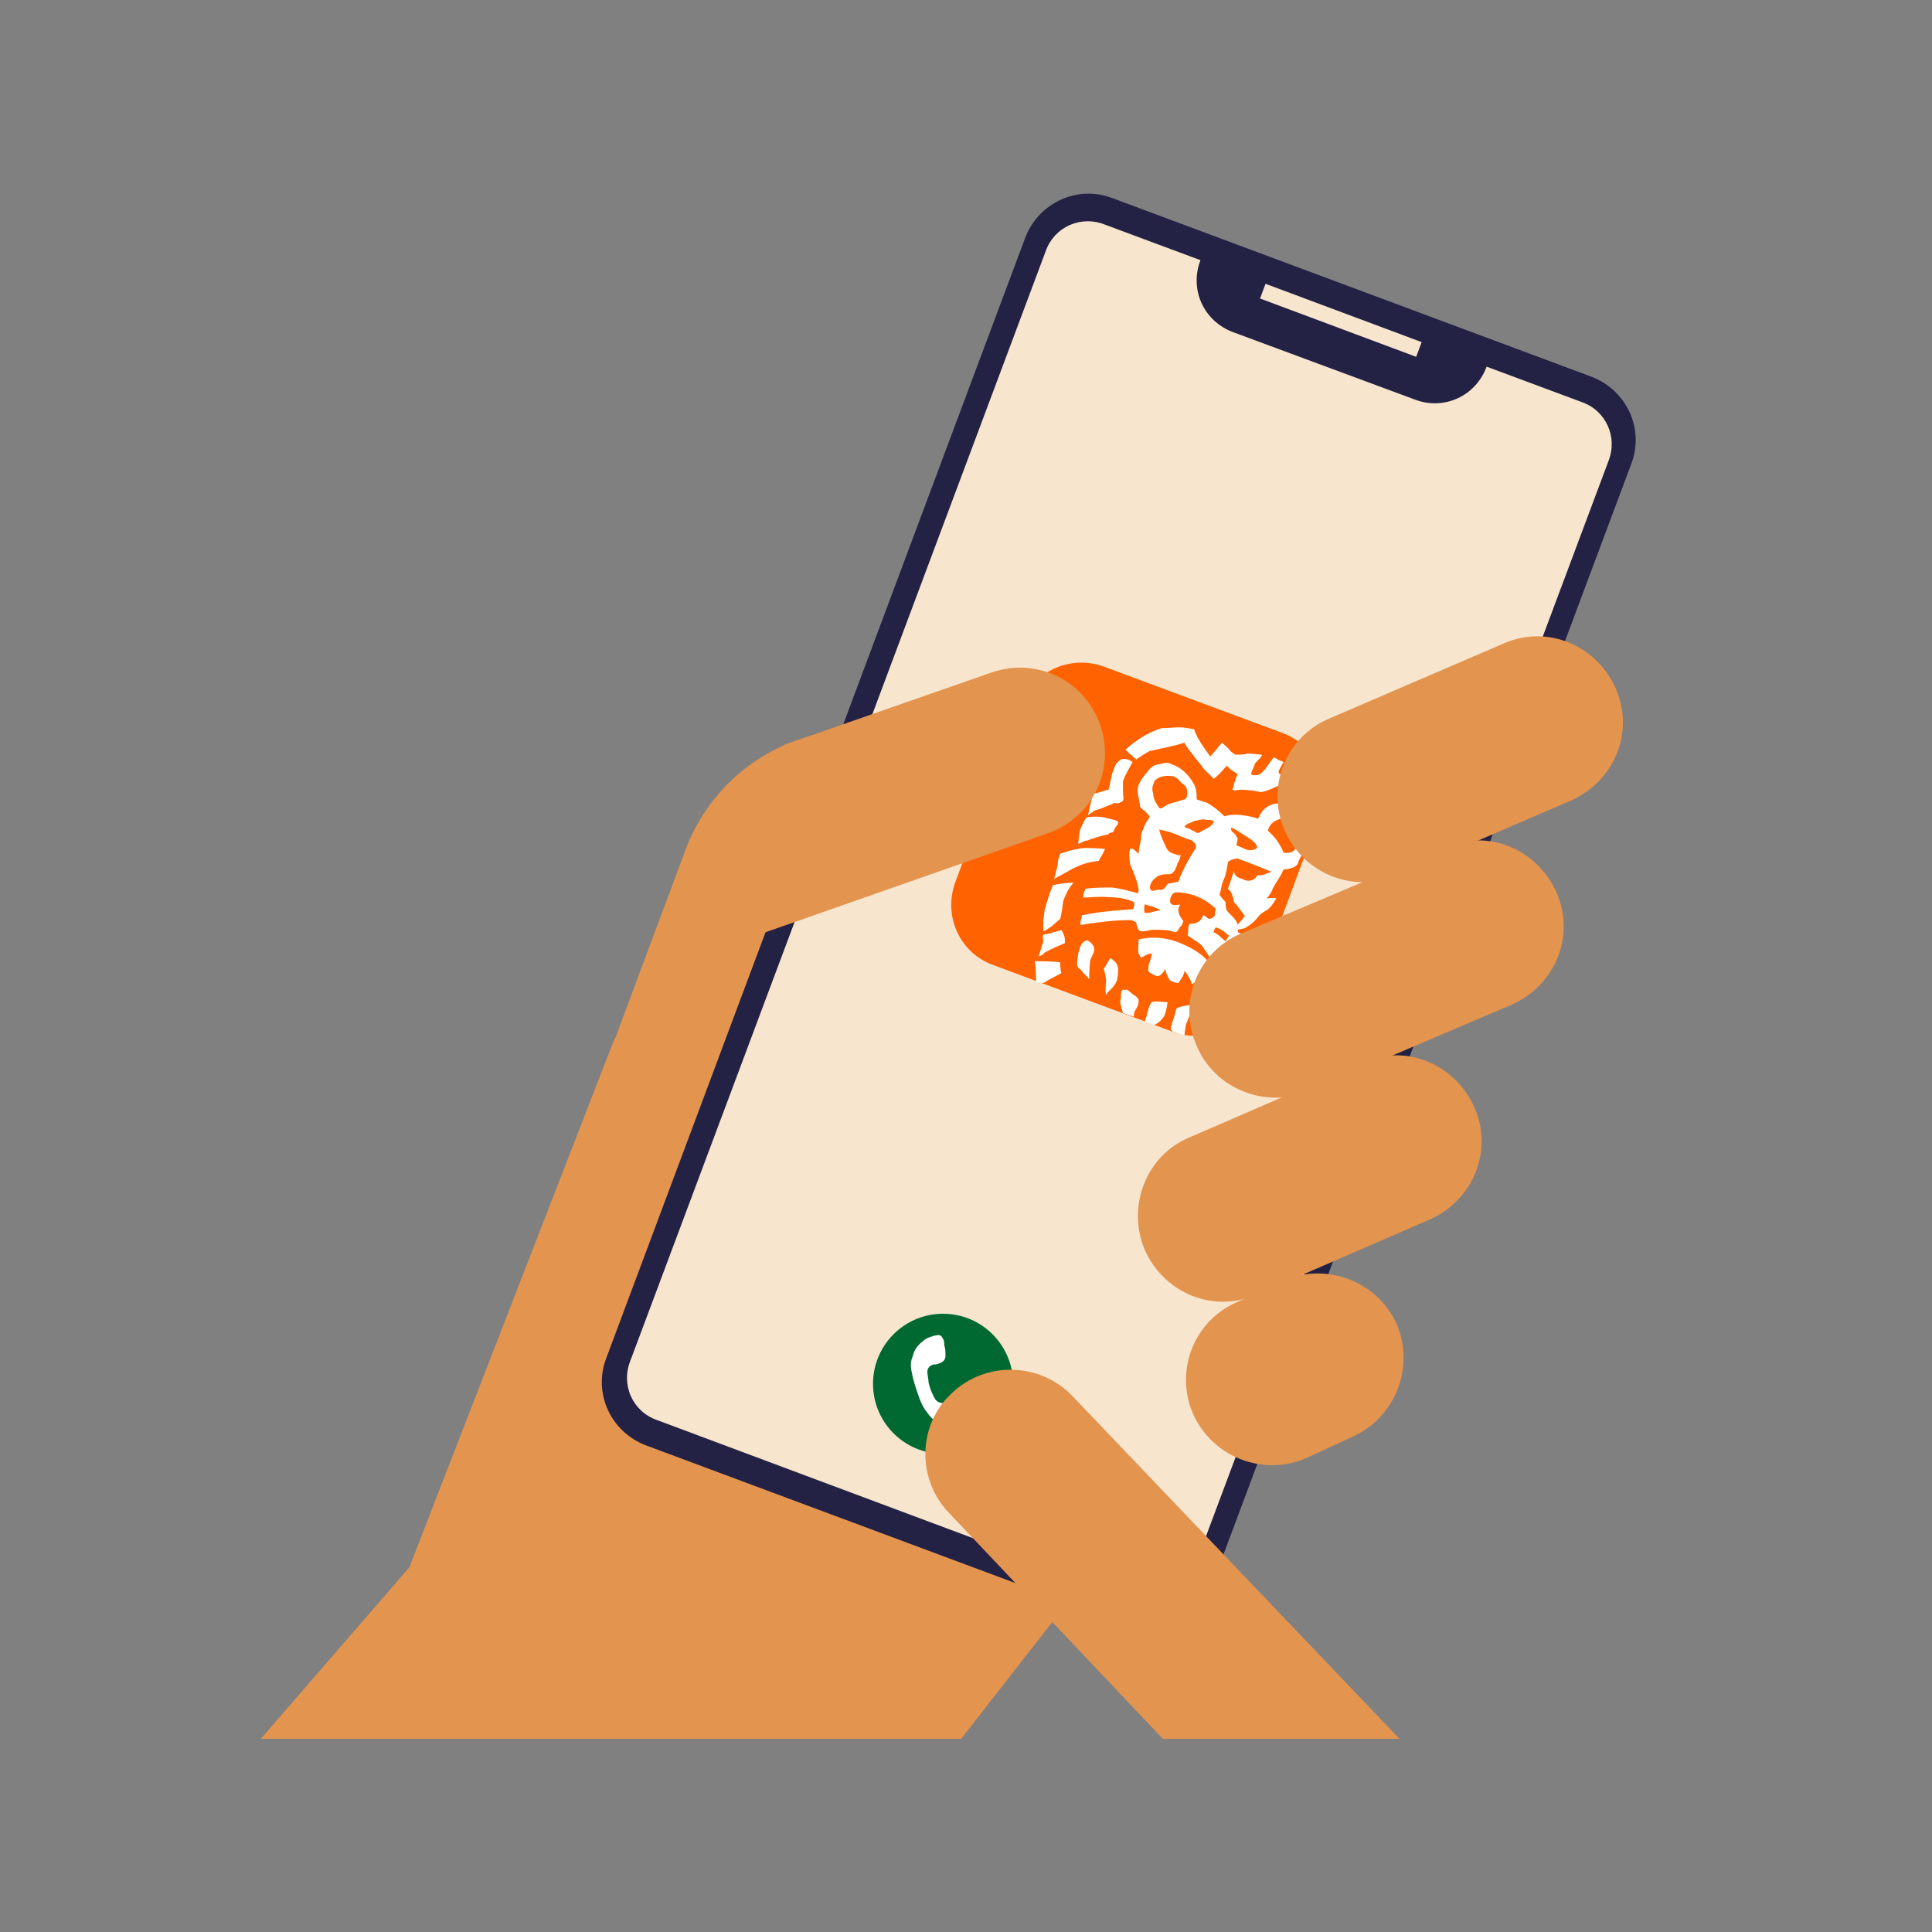
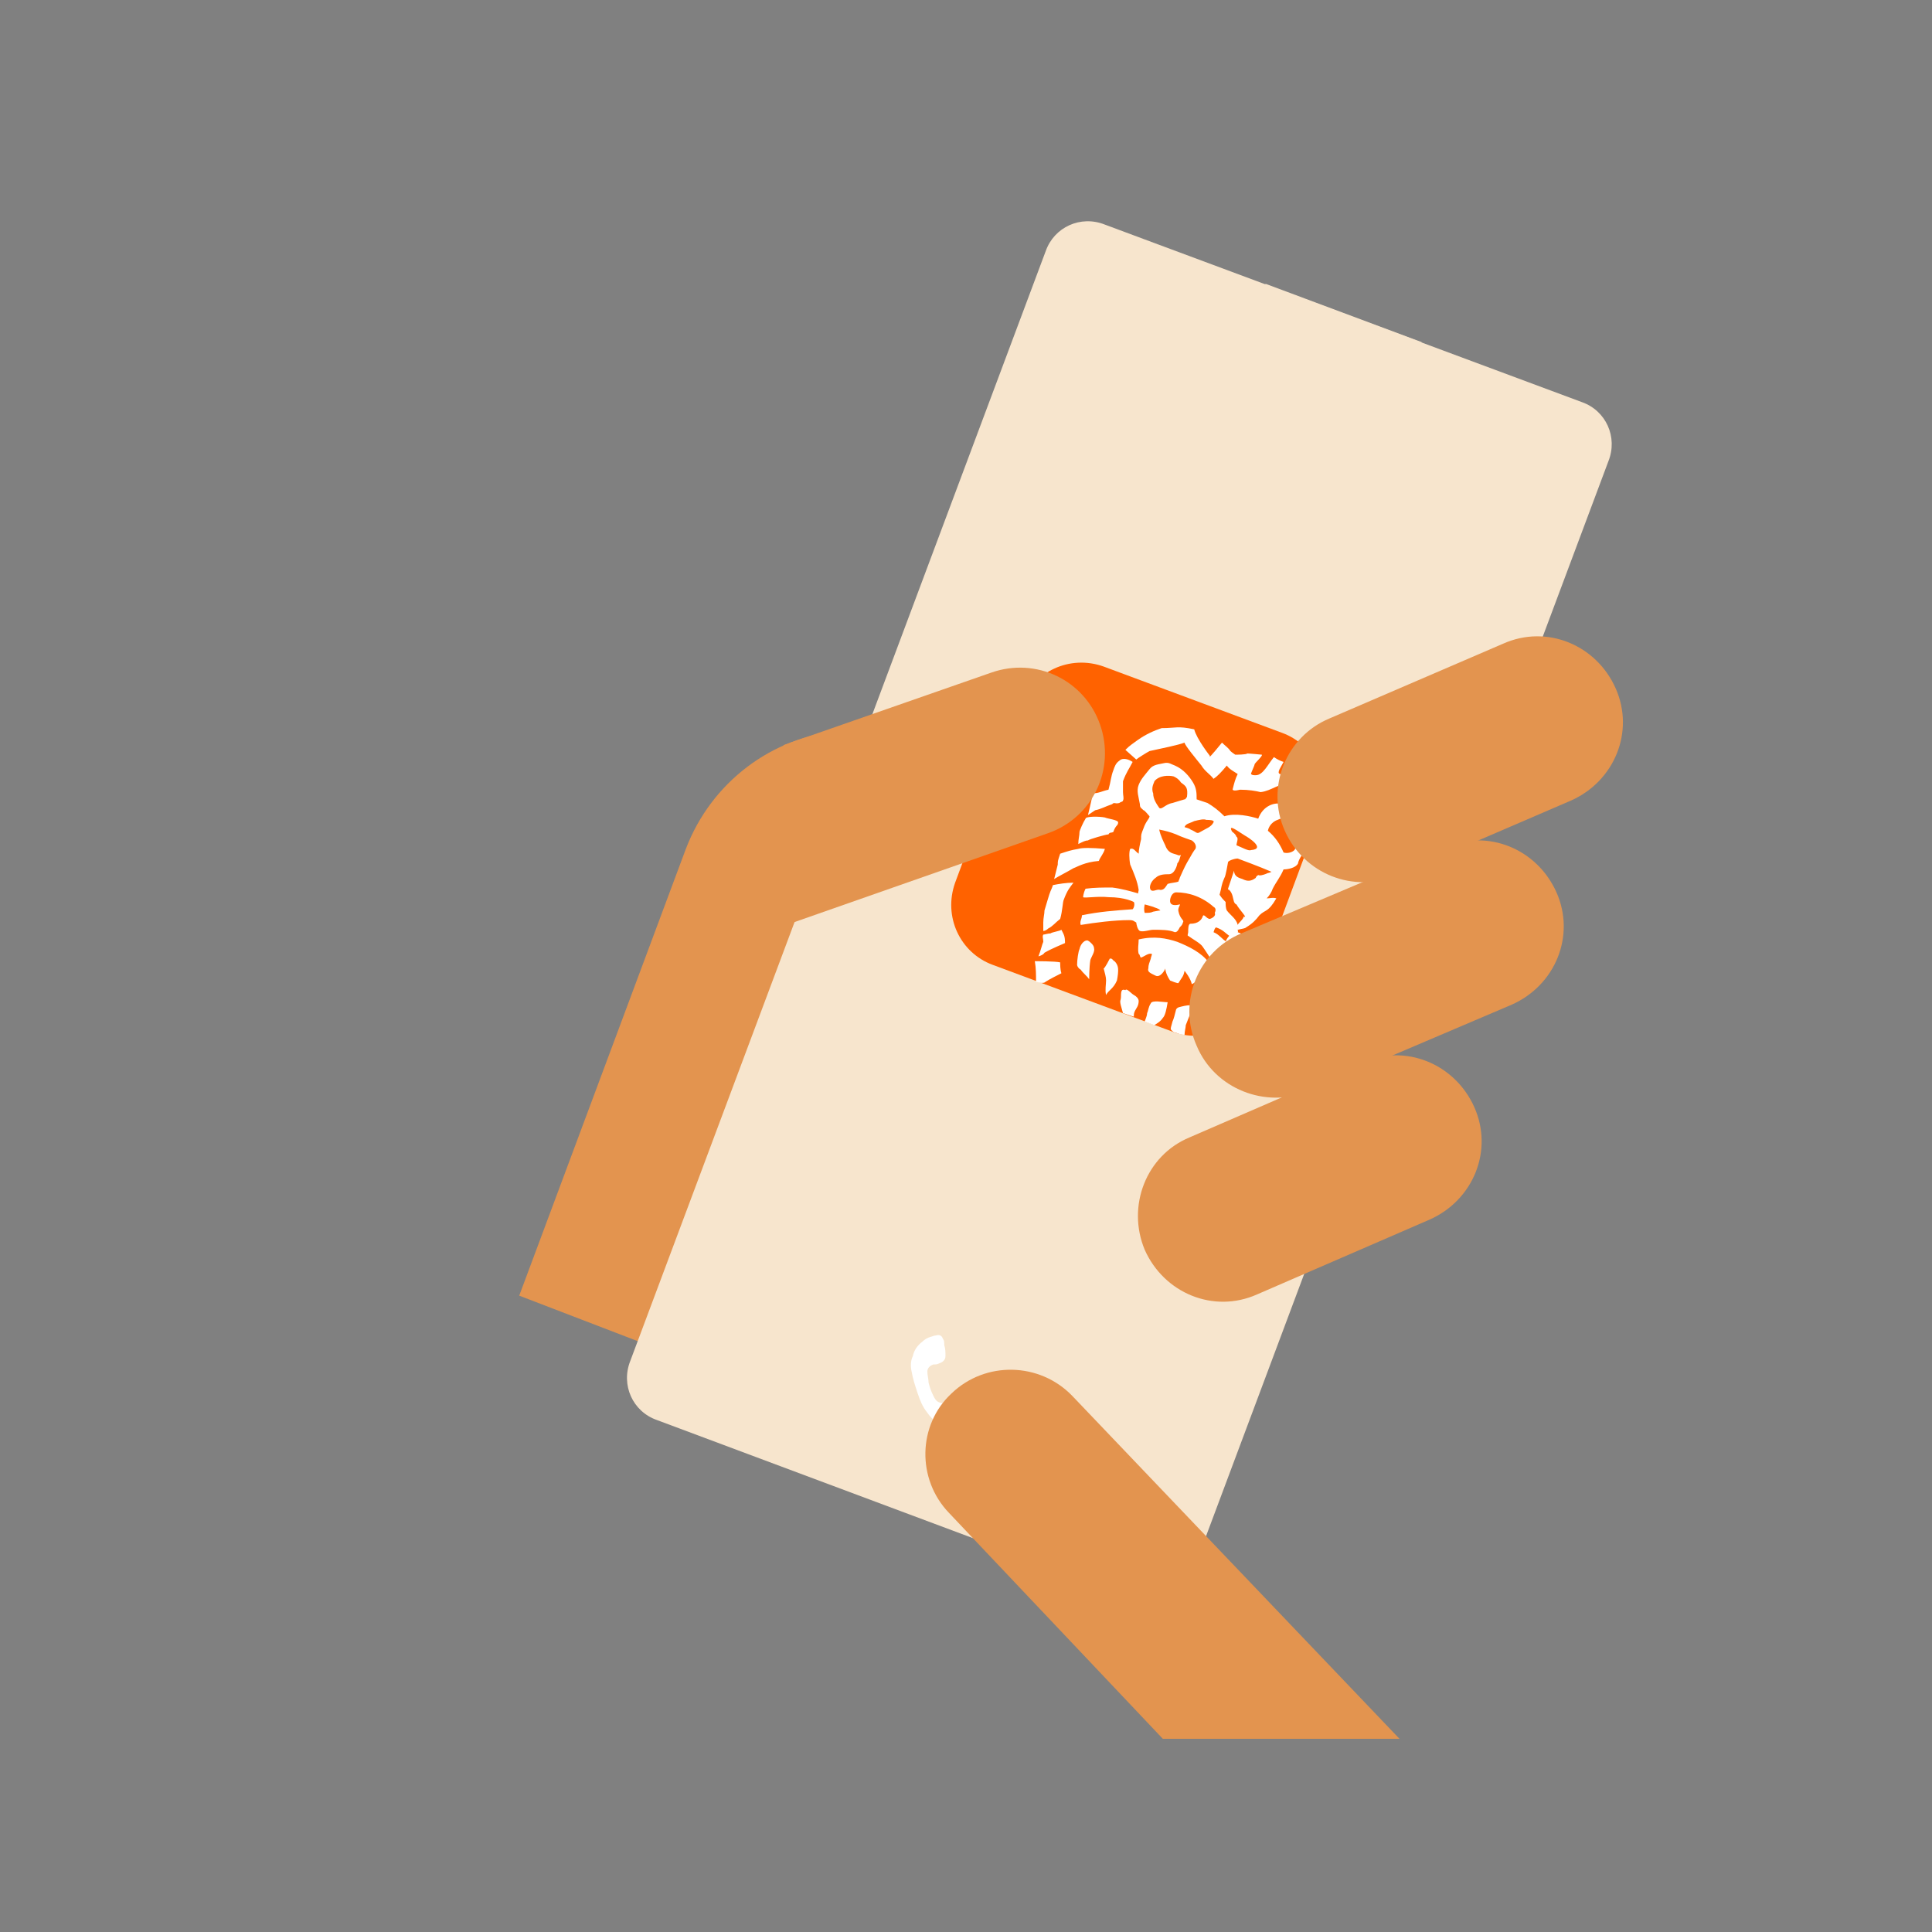
<svg xmlns="http://www.w3.org/2000/svg" version="1.1" id="Ebene_1" x="0px" y="0px" viewBox="0 0 160 160" style="enable-background:new 0 0 160 160;" xml:space="preserve">
  <rect x="0" y="0" width="160" height="160" fill="#808080" stroke="none" />
  <style type="text/css">
	.st0{fill:#E3944F;}
	.st1{fill-rule:evenodd;clip-rule:evenodd;fill:#232144;}
	.st2{fill-rule:evenodd;clip-rule:evenodd;fill:#F7E5CD;}
	.st3{fill:#FF6200;}
	.st4{fill:#FFFFFF;}
	.st5{fill:#006931;}
</style>
  <path class="st0" d="M43,107.3l13.8-37c2.1-5.5,7.1-9.3,12.9-9.8l6.8-0.6l-19.7,52.7L43,107.3z" />
-   <polygon class="st0" points="50.9,86 78,77.2 96.3,122.6 79.6,144 21.6,144 33.9,129.8 " />
-   <path class="st1" d="M93.2,134.5l-39.7-14.8c-2.9-1.1-4.4-4.3-3.3-7.2l34.7-92.8c1.1-2.9,4.3-4.4,7.2-3.3l39.7,14.8  c2.9,1.1,4.4,4.3,3.3,7.2l-34.7,92.8C99.4,134.2,96.2,135.6,93.2,134.5z" />
  <path class="st2" d="M94,132.4l-39.6-14.8c-2-0.7-3-2.9-2.2-4.9l34.4-91.9c0.7-2,2.9-3,4.9-2.2L131,33.3c2,0.7,3,2.9,2.2,4.9  l-34.4,91.9C98.2,132.1,96,133.1,94,132.4z" />
-   <path class="st1" d="M123.1,30.4L123.1,30.4c-0.9,2.4-3.5,3.6-5.9,2.7l-15.1-5.6c-2.4-0.9-3.6-3.5-2.7-5.9v0l0.6-1.7l23.9,9  L123.1,30.4z" />
  <rect x="104.1" y="25.9" transform="matrix(0.937 0.35 -0.35 0.937 16.329 -37.2)" class="st2" width="13.8" height="1.3" />
  <g>
    <path class="st3" d="M97,85.4l-14.8-5.5c-2.7-1-4.1-4-3.1-6.8l5.5-14.8c1-2.7,4-4.1,6.8-3.1l14.8,5.5c2.7,1,4.1,4,3.1,6.8   l-5.5,14.8C102.8,85.1,99.7,86.5,97,85.4z" />
  </g>
  <path class="st4" d="M86.6,81.3c-0.1,0.1-0.2,0.1-0.4,0.1l-0.4-0.1c0-0.6,0-1.1-0.1-1.7c0,0,1.7,0,2.1,0.1c0,0.2,0,0.6,0.1,0.9  C87.7,80.7,86.9,81.1,86.6,81.3z M92.2,68.9c0.2-0.6,0.4-0.5,0.4-0.8c0-0.2-0.9-0.3-1.1-0.4c-0.5-0.1-1.6-0.1-1.6,0.1  c-0.2,0.3-0.5,1-0.5,1.1c0,0.3-0.1,0.6-0.1,1c0.4-0.2,0.6-0.3,0.8-0.3c0.1-0.1,1.5-0.5,1.7-0.5C91.9,68.9,92,69,92.2,68.9z   M87.2,73.3c0,0-0.1,0.3-0.2,0.5c-0.1,0.2-0.4,1.3-0.5,1.6c0,0.3-0.1,0.6-0.1,1c0,0.2,0,0.5,0,0.7c0,0,0.2,0,0.4-0.2  c0.4-0.2,0.6-0.5,1-0.8c0.2-0.7,0.2-1.4,0.3-1.6c0.3-0.8,0.5-1,0.8-1.4C88.3,73.1,87.7,73.2,87.2,73.3z M98.1,61.5  c0,0.2,1,1.4,1.4,1.9c0.3,0.5,0.7,0.7,1,1.1c0.3-0.2,0.6-0.5,1.1-1.1c0.2,0.3,0.6,0.5,0.9,0.7c-0.2,0.4-0.3,0.8-0.4,1.2  c-0.1,0.2,0.2,0.2,0.6,0.1c0.7,0,1.3,0.1,1.7,0.2c0.9-0.1,1.6-0.8,2.2-0.6c0.5,0.2,1.3,0.8,1.4,1.1c0.3,0.2,0.4,0.4,0.7,0.5  c0.3,0.1,0.6,0,0.9-0.1c0-0.2,0-0.3,0-0.5c-0.6-0.8-1.3-1.6-2-2.3c-0.8,0.3-1.3,0.5-1.6,0.4c-0.3-0.1,0.1-0.6,0.3-1  c-0.3-0.1-0.5-0.2-0.8-0.4c-0.5,0.6-0.9,1.5-1.5,1.5c-0.2,0-0.3,0-0.4-0.1c0-0.1,0.3-0.7,0.3-0.8c0-0.1,0.7-0.7,0.6-0.8  c0,0-1-0.1-1.2-0.1c-0.1,0.1-0.9,0.1-1,0.1c0,0-0.3-0.2-0.4-0.3c-0.2-0.3-0.4-0.4-0.7-0.7c-0.9,1.1-1.1,1.3-1,1.1  c0,0-1.1-1.4-1.3-2.2c-1.4-0.3-1.5-0.1-2.7-0.1c-0.6,0.2-1.3,0.5-2,1c-0.4,0.3-0.6,0.4-1,0.8l0.9,0.8c0.1-0.1,0.9-0.6,1.1-0.7  C96.1,62,97.6,61.7,98.1,61.5z M90.6,78.5c0-0.2-0.3-0.5-0.5-0.6c-0.2-0.1-0.6,0.2-0.7,0.7c-0.1,0.2-0.2,0.9-0.2,1.3  c0,0.1,0.1,0.3,0.3,0.4c0.2,0.3,0.5,0.5,0.7,0.8c0,0,0-1,0.1-1.6C90.4,79.2,90.7,78.8,90.6,78.5z M86,79.2c0,0,0.4-0.1,0.5-0.3  c0.7-0.4,1.5-0.7,1.7-0.8c0-0.6-0.1-0.7-0.3-1.1c-0.1,0.1-0.8,0.2-0.9,0.3c-0.2,0-0.5,0.1-0.6,0.1c-0.1,0.2,0,0.3,0,0.6  C86.3,78.2,86.2,78.7,86,79.2z M91.5,70.3c-1.1-0.1-1.9-0.1-2.2,0c-0.6,0.1-0.9,0.2-1.5,0.4c-0.2,0.6-0.2,0.6-0.2,0.9l-0.3,1.2  c0.3-0.2,1.1-0.6,1.6-0.9c0.3-0.1,0.9-0.5,2.1-0.6C91.1,71,91.4,70.7,91.5,70.3z M92.7,63c-0.3,0.2-0.4,0.5-0.5,0.8  c-0.2,0.5-0.2,0.9-0.4,1.6c-0.5,0.1-0.8,0.3-1.3,0.3c-0.1,0.6-0.4,1.8-0.4,1.8c0.3-0.2,0.3-0.2,0.6-0.4c0.5-0.1,0.8-0.3,1.4-0.5  c0.2-0.2,0.2,0,0.6-0.1c0.1-0.1,0.3-0.1,0.3-0.2c0.1-0.2,0-0.4,0-0.7c0-0.2,0-0.8,0-0.9c0.3-0.8,0.5-1,0.8-1.6  C93.5,62.9,93,62.7,92.7,63z M96.7,83c-0.4,0-1.3-0.2-1.4,0.1c-0.2,0.3-0.2,0.6-0.3,0.8c0,0.2-0.1,0.4-0.2,0.7c0,0,0,0,0,0l0.8,0.3  c0.3-0.2,0.5-0.3,0.7-0.6C96.5,84.1,96.6,83.6,96.7,83z M94.3,77.8c0,0.4-0.1,0.8,0,1.2c0.1,0,0.1,0.3,0.2,0.3  c0.3-0.1,0.6-0.4,0.9-0.3c0,0.1-0.1,0.3-0.1,0.4c-0.1,0.3-0.2,0.5-0.2,0.8c-0.1,0.3,0.2,0.4,0.6,0.6c0.4,0.2,0.8-0.5,0.8-0.6  c0,0,0,0.4,0.4,1c0,0,0.7,0.3,0.7,0.2c0.3-0.5,0.4-0.5,0.5-1c0,0,0.5,0.6,0.6,1.1c0.3-0.1,0.6-0.5,0.7-0.6c0.3-0.3,0.5-0.8,0.7-1.2  c-0.6-0.8-1.6-1.3-2.6-1.7C96.6,77.7,95.6,77.5,94.3,77.8z M94.3,82.9c0-0.2-0.2-0.4-0.4-0.5c-0.2-0.1-0.6-0.6-0.7-0.4  c-0.5-0.2-0.3,0.5-0.4,0.8c-0.1,0.2,0.1,0.7,0.2,1.1l0.9,0.3c0-0.2,0-0.3,0.1-0.5C94.1,83.5,94.3,83.3,94.3,82.9z M102.5,77.2  c0.8,0.3,1.6,0.8,2.5,1.7l-0.3,0.7c-0.9-0.9-1.9-1.3-2.4-1.7c-0.1,0.3-0.3,0.8-0.3,0.8c0.4,0.3,0.5,0.5,0.9,0.8  c0.1,0.1,0.8,0.9,1.3,1.5l-0.3,0.7c-0.9-1.2-1.7-1.8-2.5-2.6c-0.3,0.1-0.5,0.4-0.9,0.5c-0.1,0.1-0.6-0.8-0.9-1.2  c-0.2-0.3-0.8-0.6-1.2-0.9c-0.1,0,0-0.2,0-0.3c0-0.3,0-0.7,0.2-0.7c0.6,0,0.9-0.3,1-0.6c0.1-0.3,0.3,0.2,0.6,0.2  c0.3-0.1,0.5-0.3,0.4-0.5c0.1-0.2,0.1-0.4-0.1-0.5c-0.9-0.8-2-1.2-3.1-1.2c-0.3,0-0.5,0.4-0.5,0.7c0,0.4,0.4,0.4,0.8,0.3  c0.1,0-0.2,0.3-0.1,0.6c0.1,0.5,0.4,0.7,0.4,0.8c-0.1,0.3-0.1,0.3-0.3,0.5c-0.1,0.2-0.2,0.4-0.4,0.4C96.8,77,96.2,77,95.5,77  c-0.3,0-0.8,0.2-1.1,0.1c-0.2-0.1-0.3-0.6-0.3-0.7c-0.2-0.1-0.2-0.2-0.6-0.2c-1.2,0-2.8,0.2-4,0.4c-0.1-0.3,0.1-0.5,0.1-0.8  c1.4-0.3,2.8-0.4,4.2-0.5c0.1-0.1,0.2-0.4,0.1-0.6c0,0-0.7-0.4-2.1-0.4c-0.9-0.1-2,0.1-2.1,0c0,0,0-0.3,0.2-0.7  c0.7-0.1,1.5-0.1,2.2-0.1c0.8,0.1,1.5,0.3,2.2,0.5c-0.1,0,0-0.2,0-0.3c-0.1-0.7-0.4-1.4-0.7-2.1c-0.1-0.5-0.1-1.1,0-1.3  c0.3-0.1,0.4,0.2,0.7,0.4c0-0.3,0.1-0.8,0.2-1.2c0-0.4,0-0.4,0.2-0.9c0.2-0.6,0.5-0.8,0.5-1c-0.1-0.1-0.4-0.5-0.5-0.5  c-0.2-0.2-0.3-0.2-0.3-0.5c-0.1-0.6-0.3-1.1-0.1-1.6c0.2-0.5,0.5-0.8,0.9-1.3c0.3-0.4,0.8-0.4,1.2-0.5c0.4-0.1,0.6,0.1,0.9,0.2  c0.7,0.3,1.2,0.9,1.5,1.4c0.3,0.5,0.3,0.9,0.3,1.4c0.3,0.1,0.6,0.2,0.9,0.3c0.5,0.3,0.9,0.6,1.4,1.1c0.9-0.3,2.2,0,2.8,0.2  c0.4-1.1,1.4-1.4,2-1.2c0.5,0.1,0.9,0.1,1.5,0.7c0.4,0.5,0.7,1.8,0.7,1.9c0.1,0.5-0.2,0.9-0.5,1.5c-0.3,0.4-0.4,0.7-0.4,0.8  c-0.2,0.4-0.9,0.5-1.2,0.5c-0.3,0.7-0.6,1-0.9,1.6c-0.1,0.3-0.3,0.6-0.5,0.8c0.3,0,0.5-0.1,0.8,0c-0.7,1.2-0.9,0.9-1.4,1.4  c-0.3,0.4-0.6,0.7-1.1,1c-0.1,0.1-0.3,0.1-0.7,0.2C102.4,76.9,102.6,77.1,102.5,77.2z M97.1,66.5c0.3-0.1,1-0.3,1-0.3  c0.1,0,0.1-0.1,0.2-0.2c0.1-0.8-0.1-0.9-0.5-1.2c-0.2-0.3-0.4-0.4-0.6-0.5c-0.4-0.1-1.2-0.1-1.6,0.4c0,0.1-0.3,0.5-0.1,1  c0,0.5,0.3,0.9,0.5,1.2C96.2,67.1,96.5,66.6,97.1,66.5z M96.1,75.4c-0.2-0.2-0.4-0.2-0.6-0.3c-0.3-0.1-0.7-0.2-0.7-0.2  s-0.1,0.4,0,0.7c0.3,0,0.5,0,0.7-0.1C95.5,75.5,96,75.4,96.1,75.4z M99,70.3c0.1-0.2,0-0.5-0.3-0.7c0,0-0.9-0.3-1.3-0.5  c-0.5-0.2-0.9-0.3-1.4-0.4c0.1,0.5,0.4,1.1,0.5,1.3c0.1,0.3,0.3,0.6,0.7,0.7c0.4,0.1,0.4,0.2,0.6,0.1c-0.1,0.2-0.1,0.5-0.3,0.7  c0,0.1-0.2,0.9-0.7,0.9c-0.3,0-0.8,0-1.1,0.3c-0.3,0.2-0.6,0.7-0.4,1c0.2,0.2,0.5-0.1,0.8,0c0.3,0,0.4-0.2,0.6-0.5  c0.3-0.1,0.7-0.1,0.9-0.2c0-0.1,0.1-0.2,0.1-0.3c0.4-0.9,0.5-1.1,0.8-1.6C98.6,70.9,98.9,70.4,99,70.3z M100.5,68.1  c0.1-0.2-0.4-0.2-0.6-0.2c-0.2-0.1-0.6,0-1,0.1c-0.4,0.2-0.7,0.2-0.8,0.5c0,0,0.4,0.1,0.5,0.2c0.5,0.2,0.5,0.4,0.8,0.2  C99.9,68.6,100.3,68.5,100.5,68.1z M105,68.8c0.6,0.5,1,1.1,1.3,1.8c0.3,0.1,0.7,0,0.9-0.2c0.3-0.5,0.7-1.2,0.5-1.7  c-0.1-0.3-0.2-0.4-0.7-0.7c-0.4-0.3-0.8-0.3-1.2-0.1C105.5,68,105.1,68.3,105,68.8z M102.4,69.3c0.2,0.1,0,0.5,0,0.7  c0.5,0.2,1,0.5,1.2,0.4c1.3-0.1-0.3-1.1-0.5-1.2c-0.5-0.3-1.4-1-1.1-0.4C102,68.9,102.3,69,102.4,69.3z M101.8,77.5  c-0.3-0.2-0.5-0.5-1.1-0.7c-0.1,0.1-0.1,0.1-0.2,0.4c0.5,0.2,0.7,0.6,1.1,0.8C101.4,78,101.7,77.6,101.8,77.5z M103,75.9  c0.4,0.2-0.4-0.6-0.6-1c-0.1,0-0.2-0.2-0.2-0.2c-0.1-0.3-0.1-0.7-0.4-1c0,0-0.1,0-0.1-0.1c0.1-0.3,0.5-1.5,0.5-1.5  c0,0.5,0.4,0.6,0.7,0.7c0.4,0.2,0.7,0.2,1.1-0.1c0-0.1,0.2-0.3,0.3-0.2c0.2,0,0.5-0.1,0.7-0.2c0.1,0,0.3-0.1,0.3-0.1  c-0.9-0.4-2.8-1.1-2.8-1.1c-0.3,0-0.8,0.2-0.8,0.3c0,0-0.2,1.2-0.3,1.3c-0.3,0.7-0.2,0.7-0.4,1.4c0.2,0.3,0.3,0.4,0.5,0.6  c0,0.2,0,0.5,0.1,0.7c0.3,0.4,0.8,0.7,0.9,1.2C102.5,76.5,103,76.1,103,75.9z M100.5,84.9c-0.1-0.3,0.5-0.8,0-1  c-0.2-0.2-0.7-0.6-0.7-0.6c-0.2,0.3-0.4,0.9-0.5,1.2c-0.1,0.2,0,0.9,0.1,1.3c0.3,0,0.6-0.1,0.9-0.2C100.4,85.2,100.5,85,100.5,84.9z   M92.5,81.2c0,0,0.1-0.5,0.1-0.8c0-0.2,0-0.5-0.3-0.8c-0.1,0-0.2-0.3-0.4-0.2c0,0-0.4,0.8-0.5,0.8c0.1,0.4,0.2,0.7,0.2,1  c0,0.3-0.1,0.8,0,1.2C91.8,82,92.2,81.9,92.5,81.2z M98.1,85.7c0-0.3,0.1-0.6,0.1-0.8c0.2-0.5,0.4-1,0.6-1.6c-0.4-0.1-0.6,0-0.7,0  c-0.4,0.1-0.6,0.1-0.7,0.3c-0.1,0.4-0.2,0.8-0.3,1C97,85,96.9,85.2,97,85.3c0.1,0.1,0.2,0.2,0.3,0.2C97.6,85.6,97.8,85.7,98.1,85.7z   M102.5,83.8c-0.2-0.2-0.2-0.2-0.5-0.3c-0.1-0.1-0.3-0.2-0.4-0.3c0,0-0.1,0.5-0.1,1.1c0,0.2,0.1,0.4,0.2,0.5  c0.3-0.2,0.5-0.4,0.7-0.6C102.5,84.1,102.4,83.9,102.5,83.8z" />
-   <path class="st0" d="M102.3,107.9l3.9-1.8c3.5-1.6,7.7-0.1,9.4,3.4l0,0c1.6,3.5,0.1,7.7-3.4,9.4l-3.9,1.8c-3.5,1.6-7.7,0.1-9.4-3.4  l0,0C97.2,113.7,98.8,109.5,102.3,107.9z" />
  <path class="st0" d="M99.1,86.6c-1.6-3.6,0.1-7.8,3.7-9.3l16.8-7.1c3.6-1.6,7.7,0.1,9.3,3.7l0,0c1.6,3.6-0.1,7.7-3.7,9.3l-16.9,7.2  C104.8,91.8,100.6,90.2,99.1,86.6L99.1,86.6z" />
  <path class="st0" d="M64.9,61.7l17.2-6c3.7-1.3,7.7,0.6,9,4.3v0c1.3,3.7-0.6,7.7-4.3,9L57.7,79.2L64.9,61.7z" />
  <path class="st0" d="M106.4,68.8c-1.6-3.6,0.1-7.8,3.7-9.3l14.4-6.2c3.6-1.6,7.7,0.1,9.3,3.7v0c1.6,3.6-0.1,7.7-3.7,9.3l-14.4,6.2  C112.1,74,108,72.4,106.4,68.8L106.4,68.8z" />
  <path class="st0" d="M98.5,94.2l14.3-6.2c3.6-1.6,7.7,0.1,9.3,3.7v0c1.6,3.6-0.1,7.7-3.7,9.3l-14.3,6.2c-3.6,1.6-7.7-0.1-9.3-3.7  l0,0C93.3,99.9,94.9,95.7,98.5,94.2z" />
-   <circle class="st5" cx="78.1" cy="114.6" r="5.8" />
  <path class="st4" d="M77.8,117.9c-0.1,0-0.2-0.1-0.2-0.1c-0.3-0.2-0.6-0.5-0.8-0.8c-0.4-0.5-0.6-1-0.8-1.6c-0.2-0.6-0.4-1.2-0.5-1.8  c-0.1-0.4-0.1-0.9,0.1-1.3c0.1-0.5,0.4-0.9,0.8-1.2c0.2-0.2,0.4-0.3,0.7-0.4c0.1,0,0.2-0.1,0.4-0.1c0.3-0.1,0.5,0,0.6,0.3  c0.1,0.1,0.1,0.3,0.1,0.5c0.1,0.3,0.1,0.6,0.1,0.9c0,0.3-0.2,0.5-0.5,0.6c-0.2,0.1-0.3,0.1-0.5,0.1c-0.3,0.1-0.5,0.3-0.5,0.6  c0,0.3,0.1,0.6,0.1,0.9c0.1,0.4,0.2,0.7,0.4,1.1c0.1,0.2,0.2,0.4,0.4,0.5c0.2,0.1,0.3,0.1,0.5,0.1c0.2-0.1,0.4-0.1,0.5-0.2  c0.3-0.1,0.5,0,0.7,0.2c0.1,0.1,0.1,0.2,0.2,0.2c0.2,0.3,0.4,0.6,0.4,1c0.1,0.3,0,0.5-0.3,0.6c-0.3,0.1-0.5,0.2-0.8,0.3  c-0.3,0-0.6,0-0.9-0.1c0,0,0,0-0.1,0C78,117.9,77.9,117.9,77.8,117.9z" />
  <path class="st0" d="M96.3,144l-17.7-18.7c-2.7-2.8-2.6-7.3,0.2-9.9l0,0c2.8-2.7,7.3-2.6,10,0.2l27.1,28.4H96.3z" />
</svg>